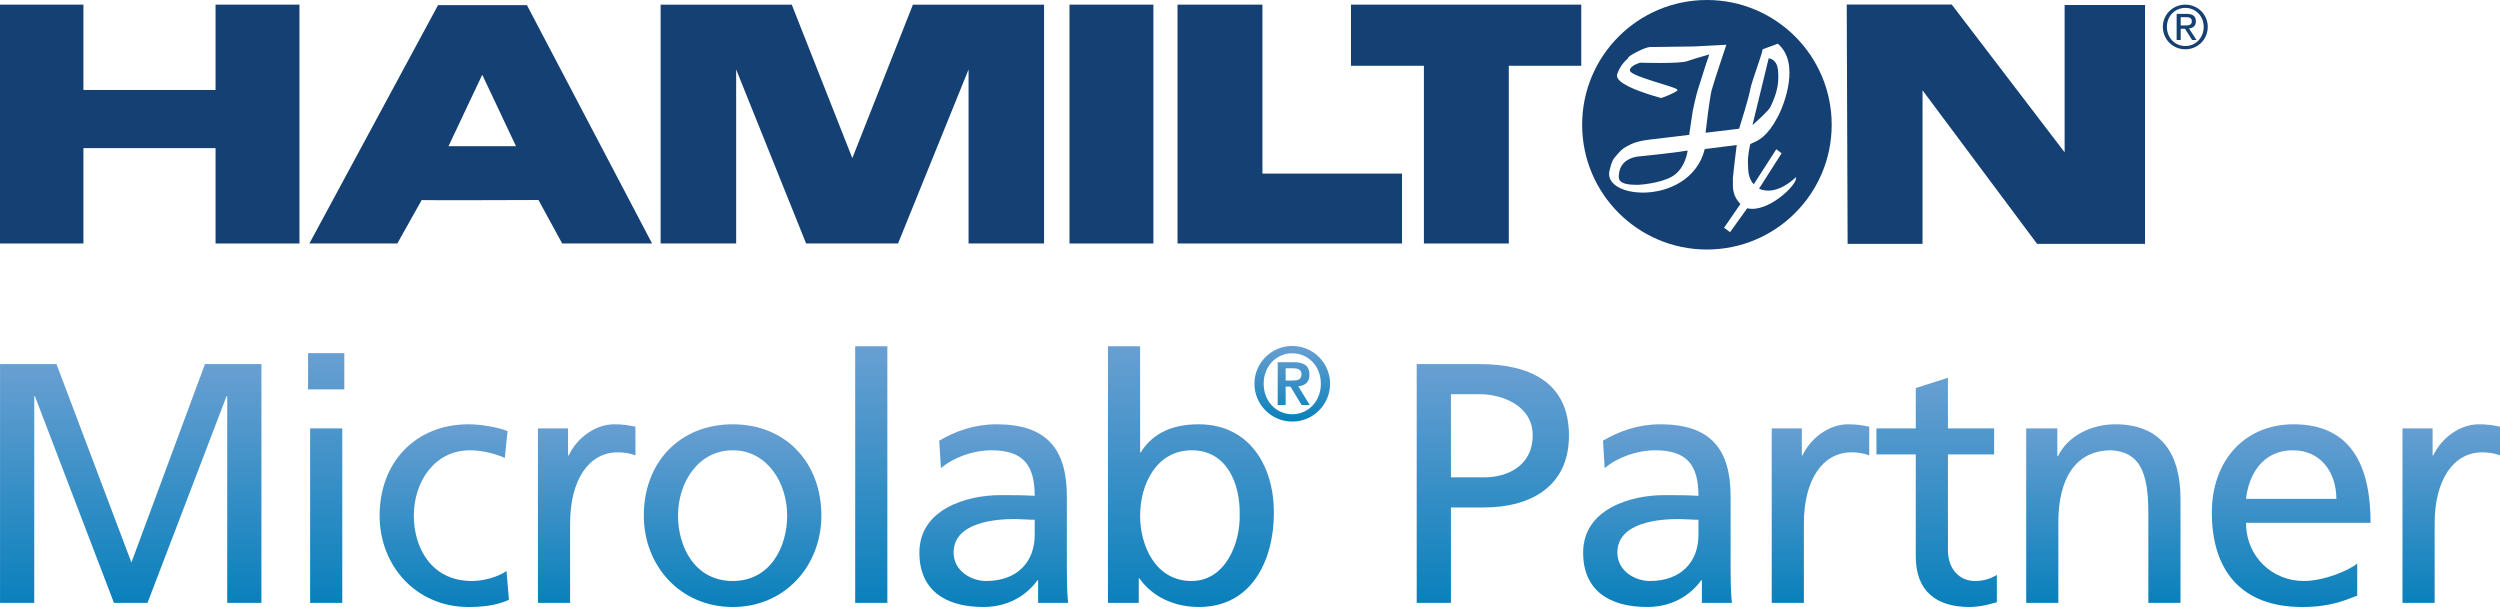
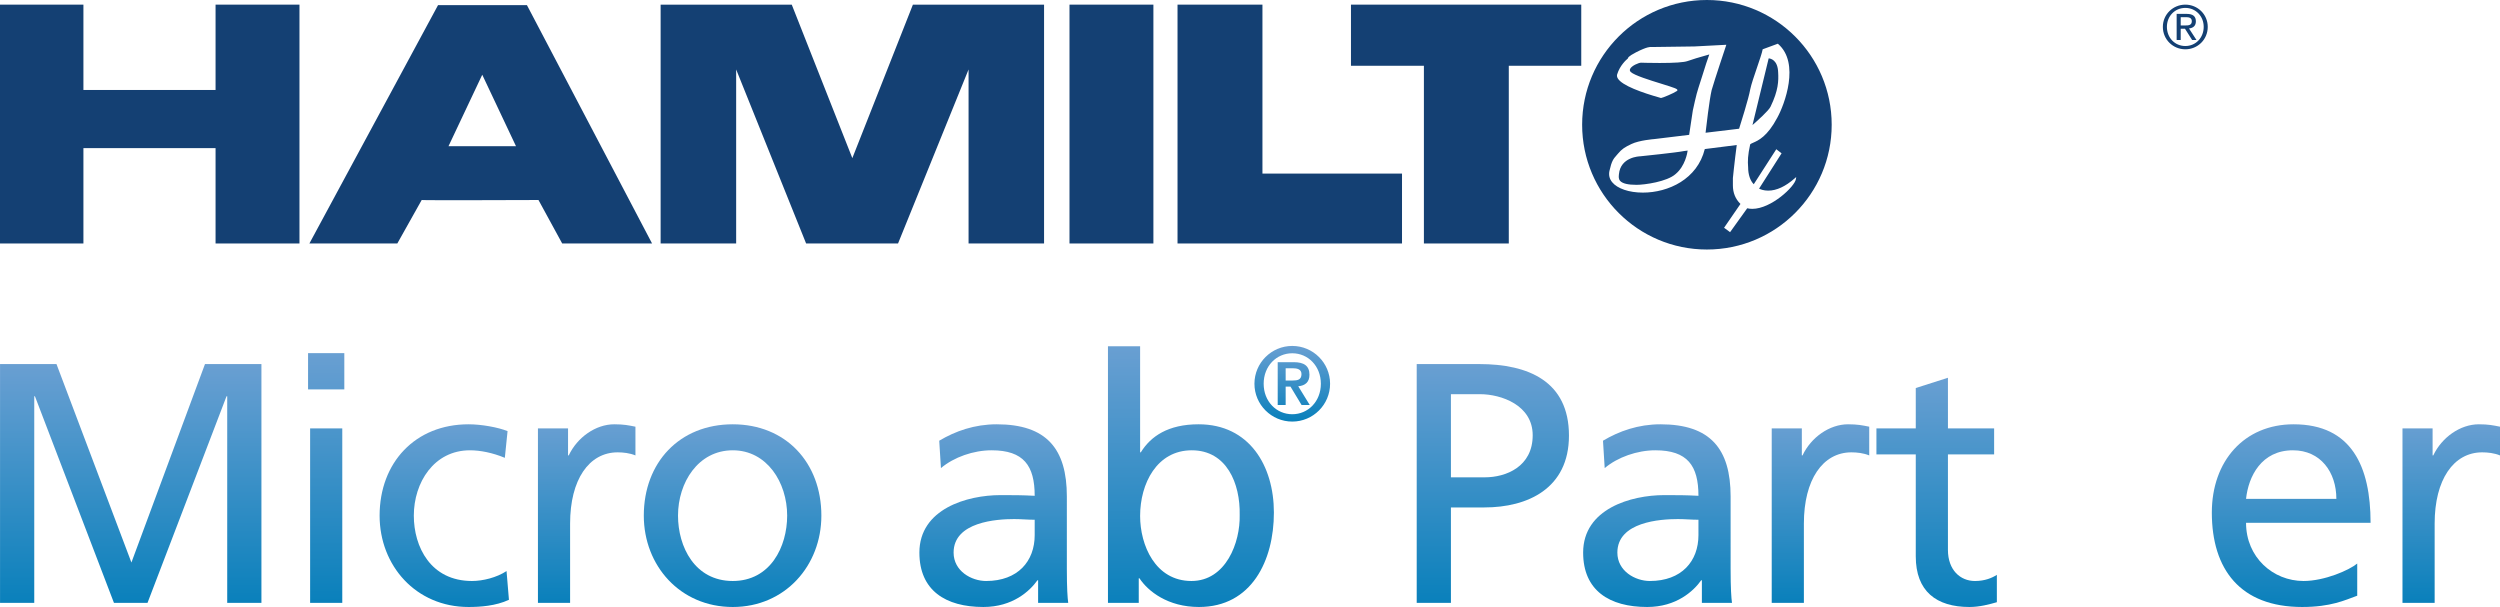
<svg xmlns="http://www.w3.org/2000/svg" xmlns:xlink="http://www.w3.org/1999/xlink" version="1.1" id="Ebene_1" x="0px" y="0px" viewBox="0 0 417.272 101.312" style="enable-background:new 0 0 417.272 101.312;" xml:space="preserve">
  <style type="text/css">
	.st0{fill-rule:evenodd;clip-rule:evenodd;fill:#144073;}
	.st1{fill:#144073;}
	
		.st2{clip-path:url(#SVGID_00000134948679587426769170000005215139341337798029_);fill:url(#SVGID_00000077289168285915666850000012956225347087633554_);}
	
		.st3{clip-path:url(#SVGID_00000152226769837747823120000017595156972444958350_);fill:url(#SVGID_00000111903303364443029970000016809253597038066607_);}
	
		.st4{clip-path:url(#SVGID_00000162322250993929659930000012045893341342296456_);fill:url(#SVGID_00000114037983767283303360000015294110531560024453_);}
	
		.st5{clip-path:url(#SVGID_00000062884079218363092640000018123431930928344234_);fill:url(#SVGID_00000075152928093293206920000017321290176220708777_);}
	
		.st6{clip-path:url(#SVGID_00000128451315265616514760000007579950576438429346_);fill:url(#SVGID_00000009588078635242355580000011806640600245726868_);}
	
		.st7{clip-path:url(#SVGID_00000021093665762290310360000007732760752481109891_);fill:url(#SVGID_00000180363328330979636580000004297532608671763630_);}
	
		.st8{clip-path:url(#SVGID_00000011001384319578510090000016451037408331721121_);fill:url(#SVGID_00000158022363123782937590000002989503217325607355_);}
	
		.st9{clip-path:url(#SVGID_00000146489329277296370010000012618451316594748308_);fill:url(#SVGID_00000124152621444052650050000016203885711277303203_);}
	
		.st10{clip-path:url(#SVGID_00000024700540046189219490000003714516180250049980_);fill:url(#SVGID_00000060025720681733597390000009008968674725245856_);}
	
		.st11{clip-path:url(#SVGID_00000003803606109228355000000014163480116232206981_);fill:url(#SVGID_00000123439816995526772450000002114150768793916605_);}
	
		.st12{clip-path:url(#SVGID_00000010281653182300220550000006357094157715242660_);fill:url(#SVGID_00000148636628742093261070000014785780082769703585_);}
	
		.st13{clip-path:url(#SVGID_00000150075999580749267930000003012134424487253418_);fill:url(#SVGID_00000118392013271787204090000000580343275768572582_);}
	
		.st14{clip-path:url(#SVGID_00000077285863771409962050000011761553087202666674_);fill:url(#SVGID_00000070798995691793262910000002089240972753614491_);}
	
		.st15{clip-path:url(#SVGID_00000054979378765817078610000011529302072905060283_);fill:url(#SVGID_00000180335434696506327510000017372509554840980383_);}
	
		.st16{clip-path:url(#SVGID_00000165944916684750947990000014753713775728096645_);fill:url(#SVGID_00000092448158475536018170000015068437517069776521_);}
	
		.st17{clip-path:url(#SVGID_00000178173309663726317060000005712097335063293370_);fill:url(#SVGID_00000091001651150039096080000012657614904007524484_);}
</style>
  <polygon class="st0" points="0,0.774 0,40.639 13.923,40.639 13.923,24.723 35.979,24.723 35.979,40.639 49.984,40.639   49.984,0.774 35.979,0.774 35.979,15.017 13.923,15.017 13.923,0.774 " />
  <polygon class="st0" points="142.262,40.639 134.548,40.639 122.871,11.594 122.871,40.639 110.264,40.639   110.264,0.774 132.151,0.774 142.262,26.393 152.372,0.774 174.263,0.774 174.263,40.639 161.662,40.639   161.662,11.594 149.89,40.639 " />
-   <polygon class="st0" points="308.236,0.754 308.384,40.702 320.888,40.702 320.888,15.073 340.007,40.702   358.027,40.702 358.027,0.839 344.605,0.839 344.605,25.427 325.765,0.76 " />
  <polygon class="st0" points="225.488,0.774 225.488,10.977 237.662,10.977 237.662,40.639 251.83,40.639   251.83,10.977 263.926,10.977 263.926,0.774 " />
  <polygon class="st0" points="196.539,0.774 196.539,40.639 234.008,40.639 234.008,28.973 210.713,28.973 210.713,0.774 " />
  <rect x="178.508" y="0.774" class="st0" width="14.004" height="39.865" />
  <path class="st0" d="M281.662,25.135c-0.125,0-0.326,0.028-0.597,0.079c-1.274,0.259-7.055,0.849-7.299,0.875  c-0.145,0.003-3.291,0.111-3.553,2.994l-0.009,0.109c-0.03,0.309-0.067,0.693,0.22,1.01c0.393,0.431,1.311,0.65,2.729,0.65  c1.328,0,5.09-0.519,6.521-1.806c1.594-1.323,1.957-3.522,2.01-3.909C281.678,25.135,281.67,25.135,281.662,25.135   M295.514,17.818c1.324-2.727,1.356-4.332,1.275-5.742c-0.066-2.059-1.242-2.306-1.582-2.334l-2.705,11.132  C293.248,20.224,295.182,18.503,295.514,17.818 M299.803,29.548l-0.047,0.334c-0.176,1.246-4.121,4.978-7.281,4.978  c-0.297,0-0.582-0.033-0.85-0.098l-2.859,3.989l-1.004-0.735l2.736-3.976c-0.839-0.823-1.263-1.862-1.263-3.094v-1.225l0.152-1.449  c0.076-0.838,0.404-3.4,0.49-4.068l-5.332,0.674c-1.236,5.019-6.076,7.269-10.343,7.269c-2.293,0-4.256-0.668-5.122-1.742  c-0.449-0.557-0.599-1.189-0.449-1.879c0.371-1.68,0.682-2.031,1.153-2.564c0.084-0.096,0.175-0.198,0.271-0.315  c0.645-0.773,1.127-1.08,2.25-1.613c1.307-0.627,3.74-0.818,3.842-0.826l5.787-0.7l0.611-4.059c0.026-0.121,0.594-2.803,0.928-3.75  c0.109-0.308,0.334-1.025,0.594-1.855c0.543-1.734,0.99-3.148,1.232-3.756c-0.195,0.059-0.463,0.134-0.769,0.221  c-0.852,0.242-2.02,0.574-2.866,0.883c-0.576,0.212-2.14,0.32-4.654,0.32c-1.603,0-3.012-0.046-3.025-0.046  c-0.031-0.005-0.045-0.006-0.061-0.006c-0.392,0-1.615,0.505-1.851,1.062c-0.075,0.177-0.037,0.334,0.117,0.494  c0.592,0.563,3.183,1.366,5.076,1.951c2.346,0.727,2.699,0.867,2.711,1.073c0.002,0.026-0.002,0.114-0.109,0.161  c-0.487,0.348-2.413,1.156-2.622,1.156l-0.041-0.007c-0.019-0.007-0.089-0.027-0.199-0.058c-2.816-0.797-6.314-2.005-6.996-3.234  c-0.121-0.22-0.152-0.438-0.092-0.647c0.461-1.489,1.51-2.422,1.787-2.649V9.759c0.004-0.09,0.016-0.331,1.364-1.029  c1.875-0.956,2.418-0.914,2.564-0.88l7.182-0.097l5.326-0.28l-0.059,0.174c-0.017,0.056-1.894,5.646-2.394,7.394  c-0.385,1.63-0.91,6.21-1.014,7.116l5.596-0.672c0.205-0.644,1.627-5.146,1.861-6.587c0.176-0.835,0.664-2.266,1.137-3.648  c0.43-1.261,0.836-2.452,0.92-2.95l0.012-0.071l2.537-0.934l0.056,0.049c3.666,3.201,1.061,10.117-0.14,12.288  c-1.672,3.166-3.207,3.832-4.032,4.189c-0.248,0.107-0.429,0.186-0.503,0.289c-0.399,1.807-0.426,2.766-0.34,3.805  c0,1.218,0.342,2.238,0.939,2.838l3.762-5.844l0.883,0.68l-3.758,5.896c0.242,0.119,0.76,0.334,1.527,0.334  c1.389,0,2.875-0.689,4.418-2.049L299.803,29.548z M305.725,20.82c0,11.503-9.322,20.827-20.828,20.827  c-11.5,0-20.824-9.324-20.824-20.827c0-11.504,9.324-20.82,20.824-20.82C296.403,0,305.725,9.316,305.725,20.82" />
  <path class="st0" d="M80.492,12.473l-5.636,11.932h11.27L80.492,12.473z M73.11,0.862l-21.469,39.777h14.674l4.069-7.256  c0.08,0.073,19.493,0,19.493,0l3.959,7.256h15L87.953,0.862H73.11" />
  <path class="st1" d="M363.979,4.251h0.709c0.597,0,1.144-0.029,1.144-0.717c0-0.578-0.498-0.667-0.955-0.667h-0.898V4.251z   M363.301,2.318h1.684c1.037,0,1.525,0.408,1.525,1.247c0,0.787-0.498,1.115-1.147,1.185l1.247,1.923h-0.729l-1.186-1.873  h-0.716v1.873h-0.678V2.318z M364.756,7.68c1.725,0,3.061-1.376,3.061-3.199c0-1.784-1.336-3.16-3.061-3.16  c-1.754,0-3.08,1.376-3.08,3.16C361.676,6.304,363.002,7.68,364.756,7.68 M364.756,0.774c2.033,0,3.736,1.604,3.736,3.707  c0,2.143-1.703,3.748-3.736,3.748c-2.043,0-3.756-1.605-3.756-3.748C361,2.378,362.713,0.774,364.756,0.774" />
  <g>
    <defs>
      <polygon id="SVGID_1_" points="34.213,60.767 21.934,93.888 9.428,60.767 0.006,60.767 0.006,100.627 5.717,100.627     5.717,66.136 5.83,66.136 19.022,100.627 24.619,100.627 37.81,66.136 37.924,66.136 37.924,100.627 43.635,100.627     43.635,60.767   " />
    </defs>
    <clipPath id="SVGID_00000037668605916452523130000014377138897268797094_">
      <use xlink:href="#SVGID_1_" style="overflow:visible;" />
    </clipPath>
    <linearGradient id="SVGID_00000112623535853553195390000009848027663780808859_" gradientUnits="userSpaceOnUse" x1="-212.568" y1="347.985" x2="-211.568" y2="347.985" gradientTransform="matrix(0 39.86 39.86 0 -13848.984 8533.818)">
      <stop offset="0" style="stop-color:#699FD2" />
      <stop offset="1" style="stop-color:#0980BB" />
    </linearGradient>
    <rect x="0.006" y="60.767" style="clip-path:url(#SVGID_00000037668605916452523130000014377138897268797094_);fill:url(#SVGID_00000112623535853553195390000009848027663780808859_);" width="43.629" height="39.86" />
  </g>
  <g>
    <defs>
      <path id="SVGID_00000183927611554762540770000006941628952714452098_" d="M51.762,100.627h5.367V71.503h-5.367V100.627z     M51.418,64.994h6.052v-6.053h-6.052V64.994z" />
    </defs>
    <clipPath id="SVGID_00000072282338614420422500000004027912611594720411_">
      <use xlink:href="#SVGID_00000183927611554762540770000006941628952714452098_" style="overflow:visible;" />
    </clipPath>
    <linearGradient id="SVGID_00000122703636027854949080000013321113234258421890_" gradientUnits="userSpaceOnUse" x1="-212.568" y1="347.985" x2="-211.568" y2="347.985" gradientTransform="matrix(0 41.687 41.687 0 -14451.84 8920.179)">
      <stop offset="0" style="stop-color:#699FD2" />
      <stop offset="1" style="stop-color:#0980BB" />
    </linearGradient>
    <rect x="51.418" y="58.941" style="clip-path:url(#SVGID_00000072282338614420422500000004027912611594720411_);fill:url(#SVGID_00000122703636027854949080000013321113234258421890_);" width="6.052" height="41.686" />
  </g>
  <g>
    <defs>
      <path id="SVGID_00000026147345911251888820000003389814860070489494_" d="M63.36,86.064c0,8.338,6.054,15.248,14.848,15.248    c1.942,0,4.511-0.171,6.739-1.199l-0.4-4.797c-1.657,1.086-3.94,1.656-5.768,1.656c-6.909,0-9.708-5.709-9.708-10.908    c0-5.538,3.369-10.906,9.366-10.906c1.713,0,3.768,0.401,5.825,1.257l0.456-4.455c-1.541-0.629-4.34-1.142-6.51-1.142    C69.299,70.818,63.36,77.215,63.36,86.064" />
    </defs>
    <clipPath id="SVGID_00000065044928528106509000000003267129371671184535_">
      <use xlink:href="#SVGID_00000026147345911251888820000003389814860070489494_" style="overflow:visible;" />
    </clipPath>
    <linearGradient id="SVGID_00000130622207975434646700000005378789660088211101_" gradientUnits="userSpaceOnUse" x1="-212.568" y1="347.985" x2="-211.568" y2="347.985" gradientTransform="matrix(0 30.494 30.494 0 -10537.35 6552.909)">
      <stop offset="0" style="stop-color:#699FD2" />
      <stop offset="1" style="stop-color:#0980BB" />
    </linearGradient>
    <rect x="63.36" y="70.818" style="clip-path:url(#SVGID_00000065044928528106509000000003267129371671184535_);fill:url(#SVGID_00000130622207975434646700000005378789660088211101_);" width="21.587" height="30.494" />
  </g>
  <g>
    <defs>
      <path id="SVGID_00000027594394932712663190000018258411590445073039_" d="M94.926,76.014h-0.115v-4.511h-5.025v29.124h5.368    V87.379c0-7.309,3.141-11.879,7.938-11.879c0.914,0,1.998,0.115,2.969,0.514v-4.795c-1.141-0.229-1.941-0.401-3.541-0.401    C99.437,70.818,96.353,72.988,94.926,76.014" />
    </defs>
    <clipPath id="SVGID_00000058584766957099607650000000254029399162410685_">
      <use xlink:href="#SVGID_00000027594394932712663190000018258411590445073039_" style="overflow:visible;" />
    </clipPath>
    <linearGradient id="SVGID_00000086667193517708425350000018151094025395231142_" gradientUnits="userSpaceOnUse" x1="-212.568" y1="347.985" x2="-211.568" y2="347.985" gradientTransform="matrix(0 29.81 29.81 0 -10275.359 6407.391)">
      <stop offset="0" style="stop-color:#699FD2" />
      <stop offset="1" style="stop-color:#0980BB" />
    </linearGradient>
    <rect x="89.786" y="70.818" style="clip-path:url(#SVGID_00000058584766957099607650000000254029399162410685_);fill:url(#SVGID_00000086667193517708425350000018151094025395231142_);" width="16.275" height="29.809" />
  </g>
  <g>
    <defs>
      <path id="SVGID_00000155856209453812868810000007707216616101434260_" d="M113.166,86.064c0-5.538,3.37-10.906,9.138-10.906    c5.71,0,9.08,5.368,9.08,10.906c0,5.199-2.799,10.908-9.08,10.908C115.964,96.972,113.166,91.263,113.166,86.064     M107.456,86.064c0,8.338,6.053,15.248,14.848,15.248c8.737,0,14.79-6.91,14.79-15.248c0-8.849-5.939-15.246-14.79-15.246    C113.396,70.818,107.456,77.215,107.456,86.064" />
    </defs>
    <clipPath id="SVGID_00000176722851007009583680000006813077095340892065_">
      <use xlink:href="#SVGID_00000155856209453812868810000007707216616101434260_" style="overflow:visible;" />
    </clipPath>
    <linearGradient id="SVGID_00000054266121880283997120000006216728530788677779_" gradientUnits="userSpaceOnUse" x1="-212.568" y1="347.985" x2="-211.568" y2="347.985" gradientTransform="matrix(0 30.494 30.494 0 -10489.228 6552.909)">
      <stop offset="0" style="stop-color:#699FD2" />
      <stop offset="1" style="stop-color:#0980BB" />
    </linearGradient>
    <rect x="107.456" y="70.818" style="clip-path:url(#SVGID_00000176722851007009583680000006813077095340892065_);fill:url(#SVGID_00000054266121880283997120000006216728530788677779_);" width="29.638" height="30.494" />
  </g>
  <g>
    <defs>
      <rect id="SVGID_00000065056131840422876740000013473779288604428199_" x="142.739" y="57.799" width="5.368" height="42.828" />
    </defs>
    <clipPath id="SVGID_00000053547761449009786470000004806438075903347871_">
      <use xlink:href="#SVGID_00000065056131840422876740000013473779288604428199_" style="overflow:visible;" />
    </clipPath>
    <linearGradient id="SVGID_00000134957557291224285340000014421667749859792526_" gradientUnits="userSpaceOnUse" x1="-212.568" y1="347.985" x2="-211.568" y2="347.985" gradientTransform="matrix(0 42.829 42.829 0 -14758.461 9161.912)">
      <stop offset="0" style="stop-color:#699FD2" />
      <stop offset="1" style="stop-color:#0980BB" />
    </linearGradient>
-     <rect x="142.739" y="57.799" style="clip-path:url(#SVGID_00000053547761449009786470000004806438075903347871_);fill:url(#SVGID_00000134957557291224285340000014421667749859792526_);" width="5.368" height="42.828" />
  </g>
  <g>
    <defs>
      <path id="SVGID_00000039129781428506930990000008130739877946463407_" d="M159.164,92.232c0-5.139,7.196-5.595,10.108-5.595    c1.142,0,2.284,0.114,3.427,0.114v2.569c0,4.339-2.798,7.652-8.109,7.652C162.134,96.972,159.164,95.316,159.164,92.232     M156.766,73.559l0.285,4.568c2.17-1.827,5.426-2.969,8.452-2.969c5.368,0,7.196,2.57,7.196,7.595    c-2.114-0.114-3.598-0.114-5.711-0.114c-5.539,0-13.534,2.284-13.534,9.593c0,6.34,4.397,9.08,10.678,9.08    c4.912,0,7.767-2.684,9.023-4.455h0.115v3.77h5.025c-0.114-0.857-0.228-2.399-0.228-5.709V82.867    c0-7.937-3.369-12.049-11.707-12.049C162.647,70.818,159.45,71.96,156.766,73.559" />
    </defs>
    <clipPath id="SVGID_00000012450602415822440710000014937777241846772401_">
      <use xlink:href="#SVGID_00000039129781428506930990000008130739877946463407_" style="overflow:visible;" />
    </clipPath>
    <linearGradient id="SVGID_00000170272836991400245280000015966445444811225219_" gradientUnits="userSpaceOnUse" x1="-212.568" y1="347.985" x2="-211.568" y2="347.985" gradientTransform="matrix(0 30.494 30.494 0 -10445.629 6552.909)">
      <stop offset="0" style="stop-color:#699FD2" />
      <stop offset="1" style="stop-color:#0980BB" />
    </linearGradient>
    <rect x="153.454" y="70.818" style="clip-path:url(#SVGID_00000012450602415822440710000014937777241846772401_);fill:url(#SVGID_00000170272836991400245280000015966445444811225219_);" width="24.841" height="30.494" />
  </g>
  <g>
    <defs>
      <path id="SVGID_00000090986859423062332130000000819735717004889749_" d="M190.295,86.123c0-5.426,2.799-10.965,8.624-10.965    s8.109,5.539,7.996,10.793c0.113,4.568-2.285,11.021-8.053,11.021C192.808,96.972,190.295,90.977,190.295,86.123     M184.928,57.799v42.828h5.14v-4.112h0.113c1.428,2.17,4.74,4.797,9.938,4.797c8.794,0,12.505-7.765,12.505-15.76    c0-7.824-4.112-14.734-12.563-14.734c-5.082,0-7.994,1.998-9.65,4.682h-0.116V57.799H184.928z" />
    </defs>
    <clipPath id="SVGID_00000031892947673647917350000011363500772997241473_">
      <use xlink:href="#SVGID_00000090986859423062332130000000819735717004889749_" style="overflow:visible;" />
    </clipPath>
    <linearGradient id="SVGID_00000162340096588352419470000015128107402893439642_" gradientUnits="userSpaceOnUse" x1="-212.568" y1="347.985" x2="-211.568" y2="347.985" gradientTransform="matrix(0 43.514 43.514 0 -14943.329 9307.431)">
      <stop offset="0" style="stop-color:#699FD2" />
      <stop offset="1" style="stop-color:#0980BB" />
    </linearGradient>
    <rect x="184.928" y="57.799" style="clip-path:url(#SVGID_00000031892947673647917350000011363500772997241473_);fill:url(#SVGID_00000162340096588352419470000015128107402893439642_);" width="27.696" height="43.513" />
  </g>
  <g>
    <defs>
      <path id="SVGID_00000142869694711322688200000013049090094729140658_" d="M242.172,65.793h4.853c3.542,0,8.795,1.827,8.795,6.853    c0,5.254-4.454,7.024-7.996,7.024h-5.652V65.793z M236.461,60.767v39.86h5.711V84.695h5.596c7.195,0,14.105-3.141,14.105-11.992    c0-9.08-6.796-11.936-14.96-11.936H236.461z" />
    </defs>
    <clipPath id="SVGID_00000137843552976614863610000005553954078129823931_">
      <use xlink:href="#SVGID_00000142869694711322688200000013049090094729140658_" style="overflow:visible;" />
    </clipPath>
    <linearGradient id="SVGID_00000082349910603123677320000013624590075967467944_" gradientUnits="userSpaceOnUse" x1="-212.568" y1="347.985" x2="-211.568" y2="347.985" gradientTransform="matrix(0 39.86 39.86 0 -13621.637 8533.818)">
      <stop offset="0" style="stop-color:#699FD2" />
      <stop offset="1" style="stop-color:#0980BB" />
    </linearGradient>
    <rect x="236.461" y="60.767" style="clip-path:url(#SVGID_00000137843552976614863610000005553954078129823931_);fill:url(#SVGID_00000082349910603123677320000013624590075967467944_);" width="25.412" height="39.86" />
  </g>
  <g>
    <defs>
      <path id="SVGID_00000013151024617818133230000010858656454599732652_" d="M269.952,92.232c0-5.139,7.195-5.595,10.108-5.595    c1.142,0,2.283,0.114,3.426,0.114v2.569c0,4.339-2.799,7.652-8.109,7.652C272.921,96.972,269.952,95.316,269.952,92.232     M267.552,73.559l0.287,4.568c2.17-1.827,5.425-2.969,8.45-2.969c5.37,0,7.197,2.57,7.197,7.595    c-2.113-0.114-3.599-0.114-5.712-0.114c-5.539,0-13.534,2.284-13.534,9.593c0,6.34,4.397,9.08,10.682,9.08    c4.909,0,7.764-2.684,9.02-4.455h0.116v3.77h5.024c-0.114-0.857-0.228-2.399-0.228-5.709V82.867    c0-7.937-3.369-12.049-11.707-12.049C273.434,70.818,270.238,71.96,267.552,73.559" />
    </defs>
    <clipPath id="SVGID_00000142176277001923948780000009802121412753964470_">
      <use xlink:href="#SVGID_00000013151024617818133230000010858656454599732652_" style="overflow:visible;" />
    </clipPath>
    <linearGradient id="SVGID_00000030459133596096469690000014266416177489056696_" gradientUnits="userSpaceOnUse" x1="-212.568" y1="347.985" x2="-211.568" y2="347.985" gradientTransform="matrix(0 30.494 30.494 0 -10334.842 6552.909)">
      <stop offset="0" style="stop-color:#699FD2" />
      <stop offset="1" style="stop-color:#0980BB" />
    </linearGradient>
    <rect x="264.24" y="70.818" style="clip-path:url(#SVGID_00000142176277001923948780000009802121412753964470_);fill:url(#SVGID_00000030459133596096469690000014266416177489056696_);" width="24.842" height="30.494" />
  </g>
  <g>
    <defs>
      <path id="SVGID_00000082361085115194064520000016560022246474954943_" d="M300.855,76.014h-0.113v-4.511h-5.027v29.124h5.369    V87.379c0-7.309,3.141-11.879,7.938-11.879c0.913,0,1.998,0.115,2.97,0.514v-4.795c-1.142-0.229-1.943-0.401-3.542-0.401    C305.368,70.818,302.282,72.988,300.855,76.014" />
    </defs>
    <clipPath id="SVGID_00000119101919757843752450000014496801825284244400_">
      <use xlink:href="#SVGID_00000082361085115194064520000016560022246474954943_" style="overflow:visible;" />
    </clipPath>
    <linearGradient id="SVGID_00000129192980791387040120000000781782988074397088_" gradientUnits="userSpaceOnUse" x1="-212.568" y1="347.985" x2="-211.568" y2="347.985" gradientTransform="matrix(0 29.81 29.81 0 -10069.43 6407.391)">
      <stop offset="0" style="stop-color:#699FD2" />
      <stop offset="1" style="stop-color:#0980BB" />
    </linearGradient>
    <rect x="295.714" y="70.818" style="clip-path:url(#SVGID_00000119101919757843752450000014496801825284244400_);fill:url(#SVGID_00000129192980791387040120000000781782988074397088_);" width="16.277" height="29.809" />
  </g>
  <g>
    <defs>
      <path id="SVGID_00000049202058697423883400000014134056990358966456_" d="M319.759,64.765v6.738h-6.567v4.34h6.567v17.018    c0,5.824,3.428,8.451,8.967,8.451c1.714,0,3.369-0.457,4.568-0.8v-4.568c-0.799,0.514-1.997,1.028-3.655,1.028    c-2.454,0-4.511-1.827-4.511-5.196V75.843h7.709v-4.34h-7.709v-8.452L319.759,64.765z" />
    </defs>
    <clipPath id="SVGID_00000040572224602355331210000018211947388137750969_">
      <use xlink:href="#SVGID_00000049202058697423883400000014134056990358966456_" style="overflow:visible;" />
    </clipPath>
    <linearGradient id="SVGID_00000171678963766517333050000017350952141570583981_" gradientUnits="userSpaceOnUse" x1="-212.568" y1="347.985" x2="-211.568" y2="347.985" gradientTransform="matrix(0 38.261 38.261 0 -12990.922 8196.076)">
      <stop offset="0" style="stop-color:#699FD2" />
      <stop offset="1" style="stop-color:#0980BB" />
    </linearGradient>
    <rect x="313.192" y="63.051" style="clip-path:url(#SVGID_00000040572224602355331210000018211947388137750969_);fill:url(#SVGID_00000171678963766517333050000017350952141570583981_);" width="20.102" height="38.261" />
  </g>
  <g>
    <defs>
      <path id="SVGID_00000115512065558306909230000006976072111399216812_" d="M343.5,76.128h-0.115v-4.625h-5.196v29.124h5.368    V87.15c0-7.08,2.74-11.992,8.852-11.992c4.682,0.285,6.167,3.597,6.167,10.394v15.075h5.369V83.324    c0-7.824-3.372-12.506-10.907-12.506C348.983,70.818,345.099,72.816,343.5,76.128" />
    </defs>
    <clipPath id="SVGID_00000013158344887228921730000004930421485218205115_">
      <use xlink:href="#SVGID_00000115512065558306909230000006976072111399216812_" style="overflow:visible;" />
    </clipPath>
    <linearGradient id="SVGID_00000052074211129679949240000004184957804284251041_" gradientUnits="userSpaceOnUse" x1="-212.568" y1="347.985" x2="-211.568" y2="347.985" gradientTransform="matrix(0 29.81 29.81 0 -10022.216 6407.391)">
      <stop offset="0" style="stop-color:#699FD2" />
      <stop offset="1" style="stop-color:#0980BB" />
    </linearGradient>
-     <rect x="338.19" y="70.818" style="clip-path:url(#SVGID_00000013158344887228921730000004930421485218205115_);fill:url(#SVGID_00000052074211129679949240000004184957804284251041_);" width="25.756" height="29.809" />
  </g>
  <g>
    <defs>
      <path id="SVGID_00000178195341591017235810000017038715468591269534_" d="M382.707,75.158c4.627,0,7.253,3.655,7.253,8.109    h-15.075C375.284,79.498,377.454,75.158,382.707,75.158 M369.174,85.552c0,9.479,4.74,15.76,15.075,15.76    c4.796,0,7.14-1.14,9.193-1.884V94.06c-1.312,1.085-5.424,2.912-8.964,2.912c-5.082,0-9.593-3.94-9.593-9.708h20.785    c0-9.364-3.139-16.446-12.848-16.446C374.599,70.818,369.174,76.928,369.174,85.552" />
    </defs>
    <clipPath id="SVGID_00000072969442820758093300000003656464134997317309_">
      <use xlink:href="#SVGID_00000178195341591017235810000017038715468591269534_" style="overflow:visible;" />
    </clipPath>
    <linearGradient id="SVGID_00000162330451357907785460000006713083122193100986_" gradientUnits="userSpaceOnUse" x1="-212.568" y1="347.985" x2="-211.568" y2="347.985" gradientTransform="matrix(0 30.494 30.494 0 -10229.081 6552.909)">
      <stop offset="0" style="stop-color:#699FD2" />
      <stop offset="1" style="stop-color:#0980BB" />
    </linearGradient>
    <rect x="369.173" y="70.818" style="clip-path:url(#SVGID_00000072969442820758093300000003656464134997317309_);fill:url(#SVGID_00000162330451357907785460000006713083122193100986_);" width="26.496" height="30.494" />
  </g>
  <g>
    <defs>
      <path id="SVGID_00000145032131924548795880000012550669120444134546_" d="M406.135,76.014h-0.113v-4.511h-5.027v29.124h5.369    V87.379c0-7.309,3.143-11.879,7.939-11.879c0.912,0,1.997,0.115,2.969,0.514v-4.795c-1.141-0.229-1.943-0.401-3.541-0.401    C410.649,70.818,407.563,72.988,406.135,76.014" />
    </defs>
    <clipPath id="SVGID_00000174573918592552245090000015258653196275471790_">
      <use xlink:href="#SVGID_00000145032131924548795880000012550669120444134546_" style="overflow:visible;" />
    </clipPath>
    <linearGradient id="SVGID_00000148633213483778379770000009717588603947342511_" gradientUnits="userSpaceOnUse" x1="-212.568" y1="347.985" x2="-211.568" y2="347.985" gradientTransform="matrix(0 29.81 29.81 0 -9964.15 6407.391)">
      <stop offset="0" style="stop-color:#699FD2" />
      <stop offset="1" style="stop-color:#0980BB" />
    </linearGradient>
    <rect x="400.995" y="70.818" style="clip-path:url(#SVGID_00000174573918592552245090000015258653196275471790_);fill:url(#SVGID_00000148633213483778379770000009717588603947342511_);" width="16.277" height="29.809" />
  </g>
  <g>
    <defs>
      <path id="SVGID_00000005946396005679423830000007740599123811408261_" d="M214.588,61.464h1.19c0.681,0,1.451,0.139,1.451,0.978    c0,0.962-0.681,1.067-1.469,1.067h-1.172V61.464z M213.26,60.449v7.152h1.328v-3.078h0.805l1.854,3.078h1.363l-1.923-3.13    c1.172-0.105,1.871-0.7,1.871-1.924c0-1.504-0.927-2.098-2.64-2.098H213.26z M210.916,64.051c0-2.954,2.133-5.088,4.774-5.088    c2.64,0,4.774,2.134,4.774,5.088c0,2.956-2.134,5.088-4.774,5.088C213.049,69.139,210.916,67.007,210.916,64.051     M209.377,64.051c0,3.48,2.833,6.313,6.313,6.313c3.48,0,6.312-2.833,6.312-6.313c0-3.48-2.832-6.312-6.312-6.312    C212.21,57.739,209.377,60.571,209.377,64.051" />
    </defs>
    <clipPath id="SVGID_00000099664084951420049070000002176804996245801621_">
      <use xlink:href="#SVGID_00000005946396005679423830000007740599123811408261_" style="overflow:visible;" />
    </clipPath>
    <linearGradient id="SVGID_00000144299054287475867740000012939302387876639124_" gradientUnits="userSpaceOnUse" x1="-212.568" y1="347.985" x2="-211.568" y2="347.985" gradientTransform="matrix(0 -12.625 -12.625 0 4609 -2613.312)">
      <stop offset="0" style="stop-color:#0980BB" />
      <stop offset="1" style="stop-color:#699FD2" />
    </linearGradient>
    <rect x="209.377" y="57.739" style="clip-path:url(#SVGID_00000099664084951420049070000002176804996245801621_);fill:url(#SVGID_00000144299054287475867740000012939302387876639124_);" width="12.625" height="12.625" />
  </g>
</svg>